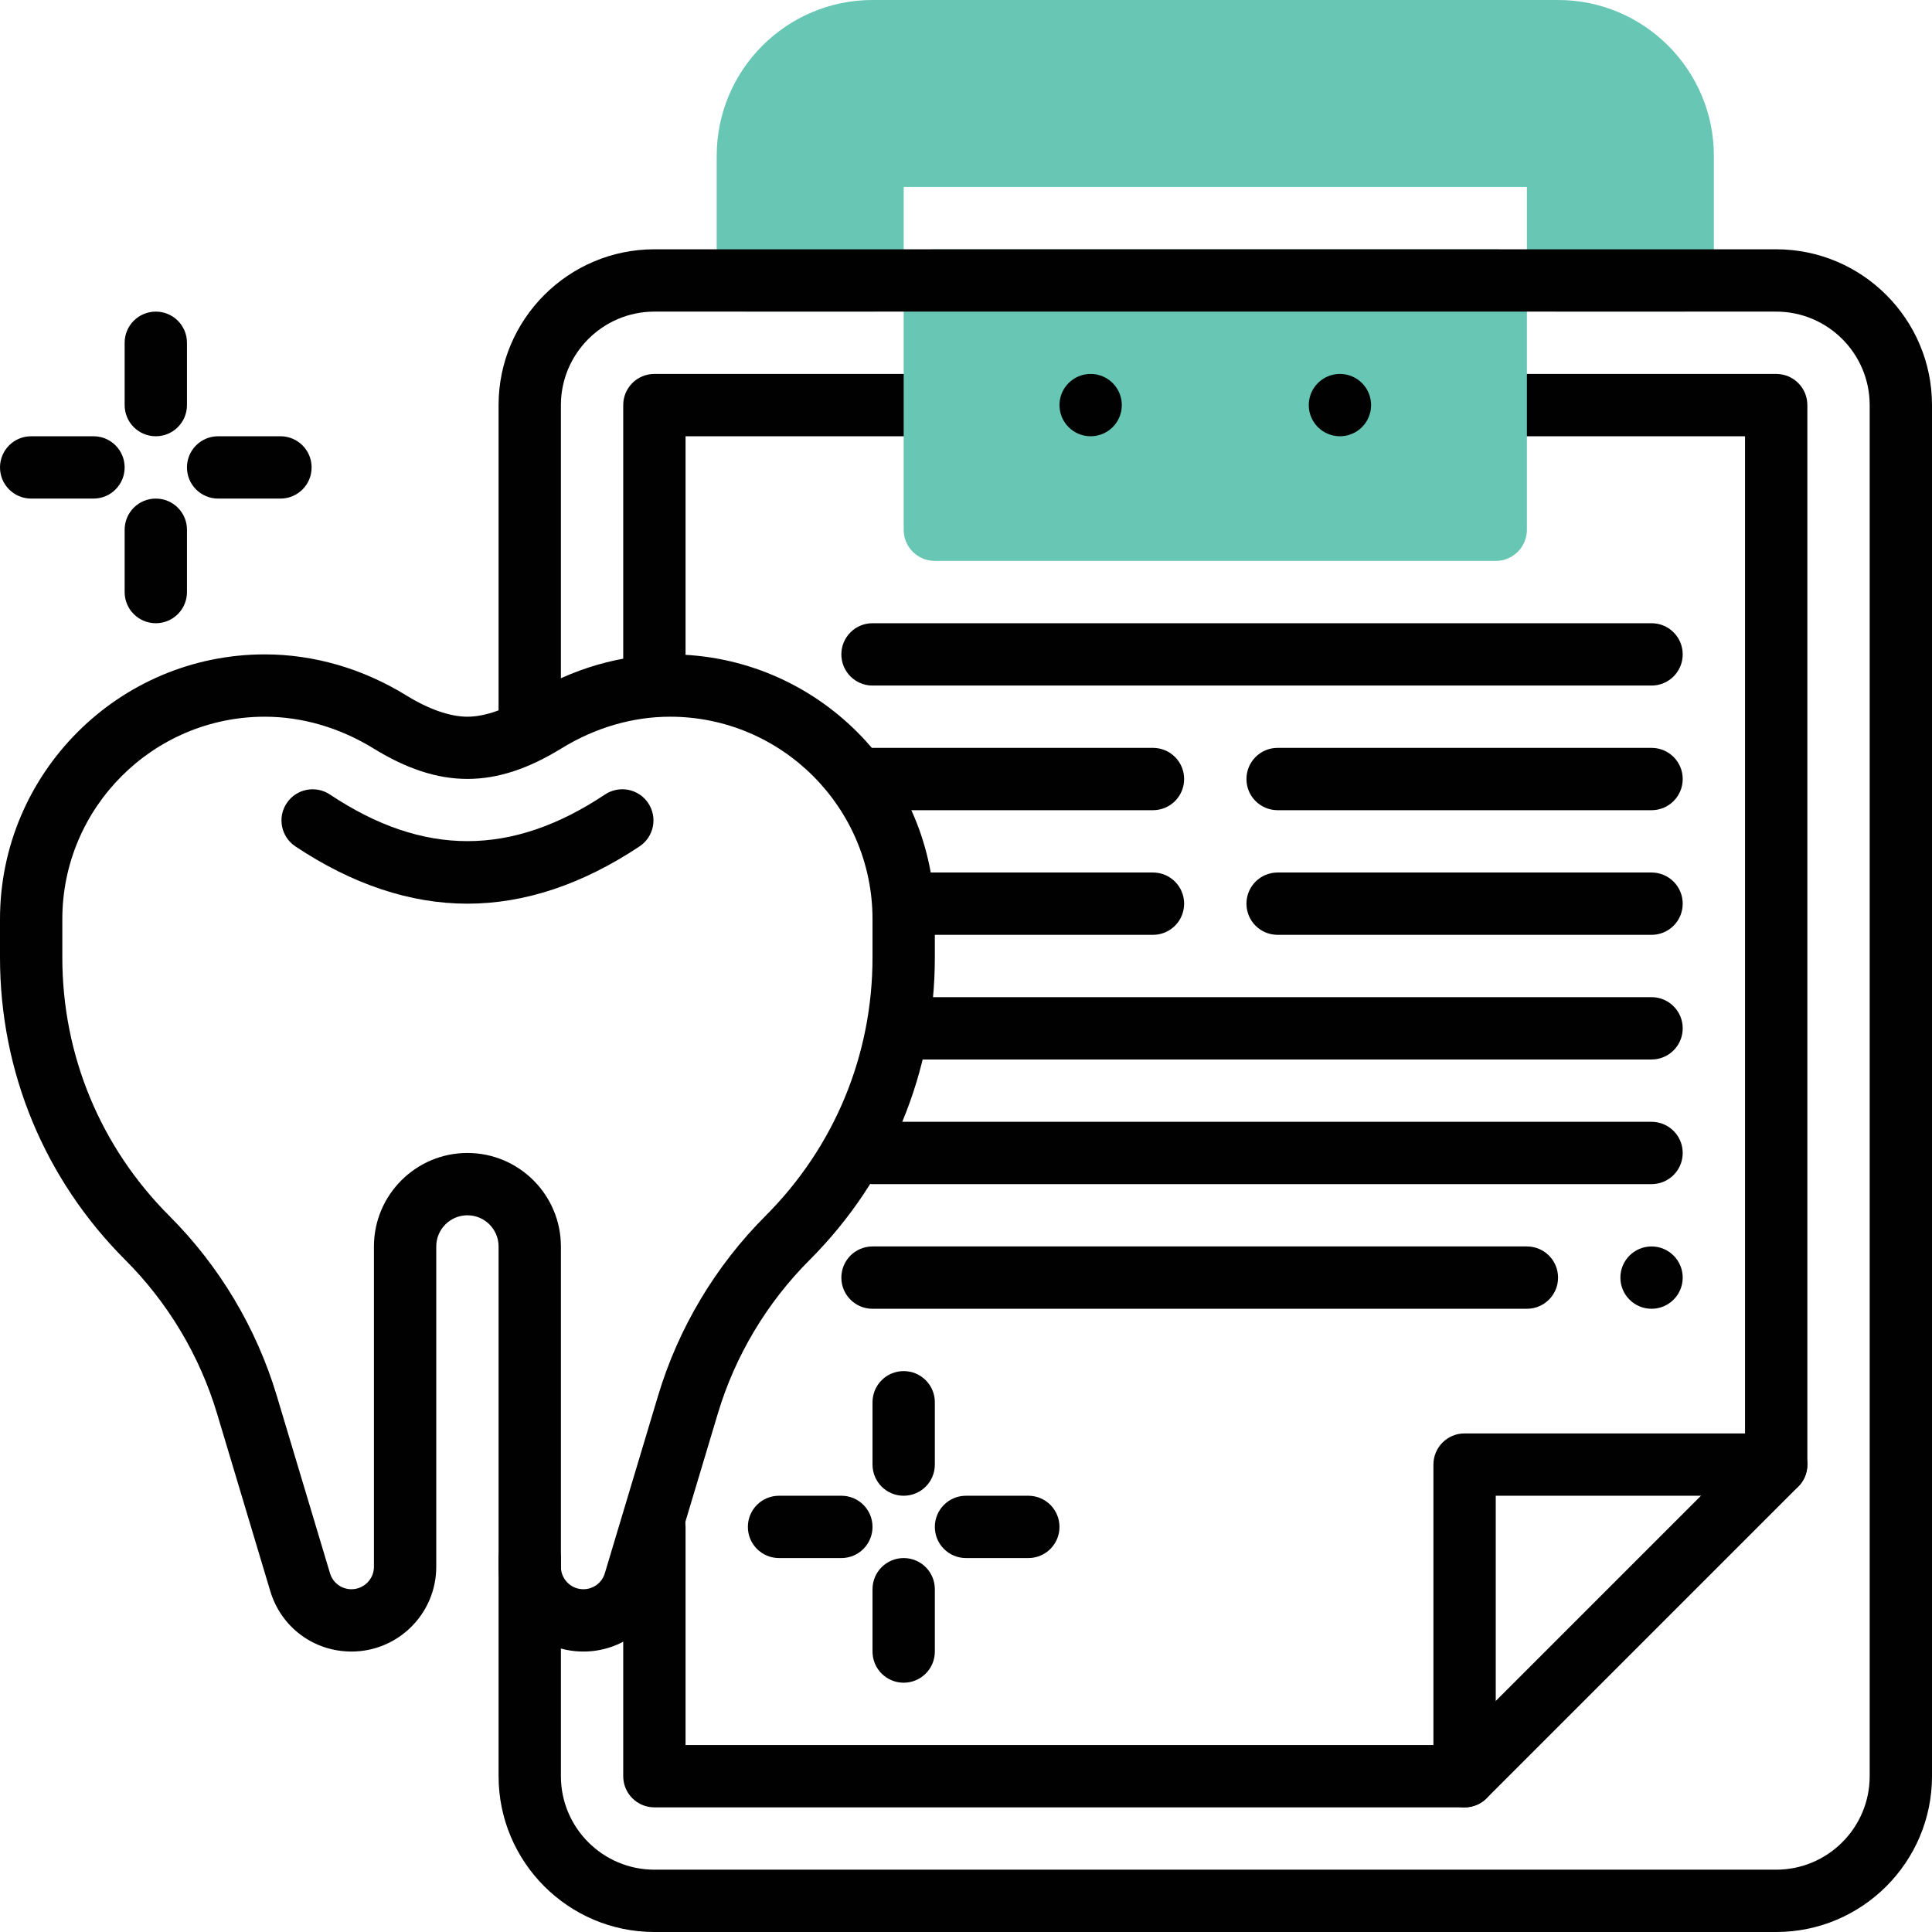
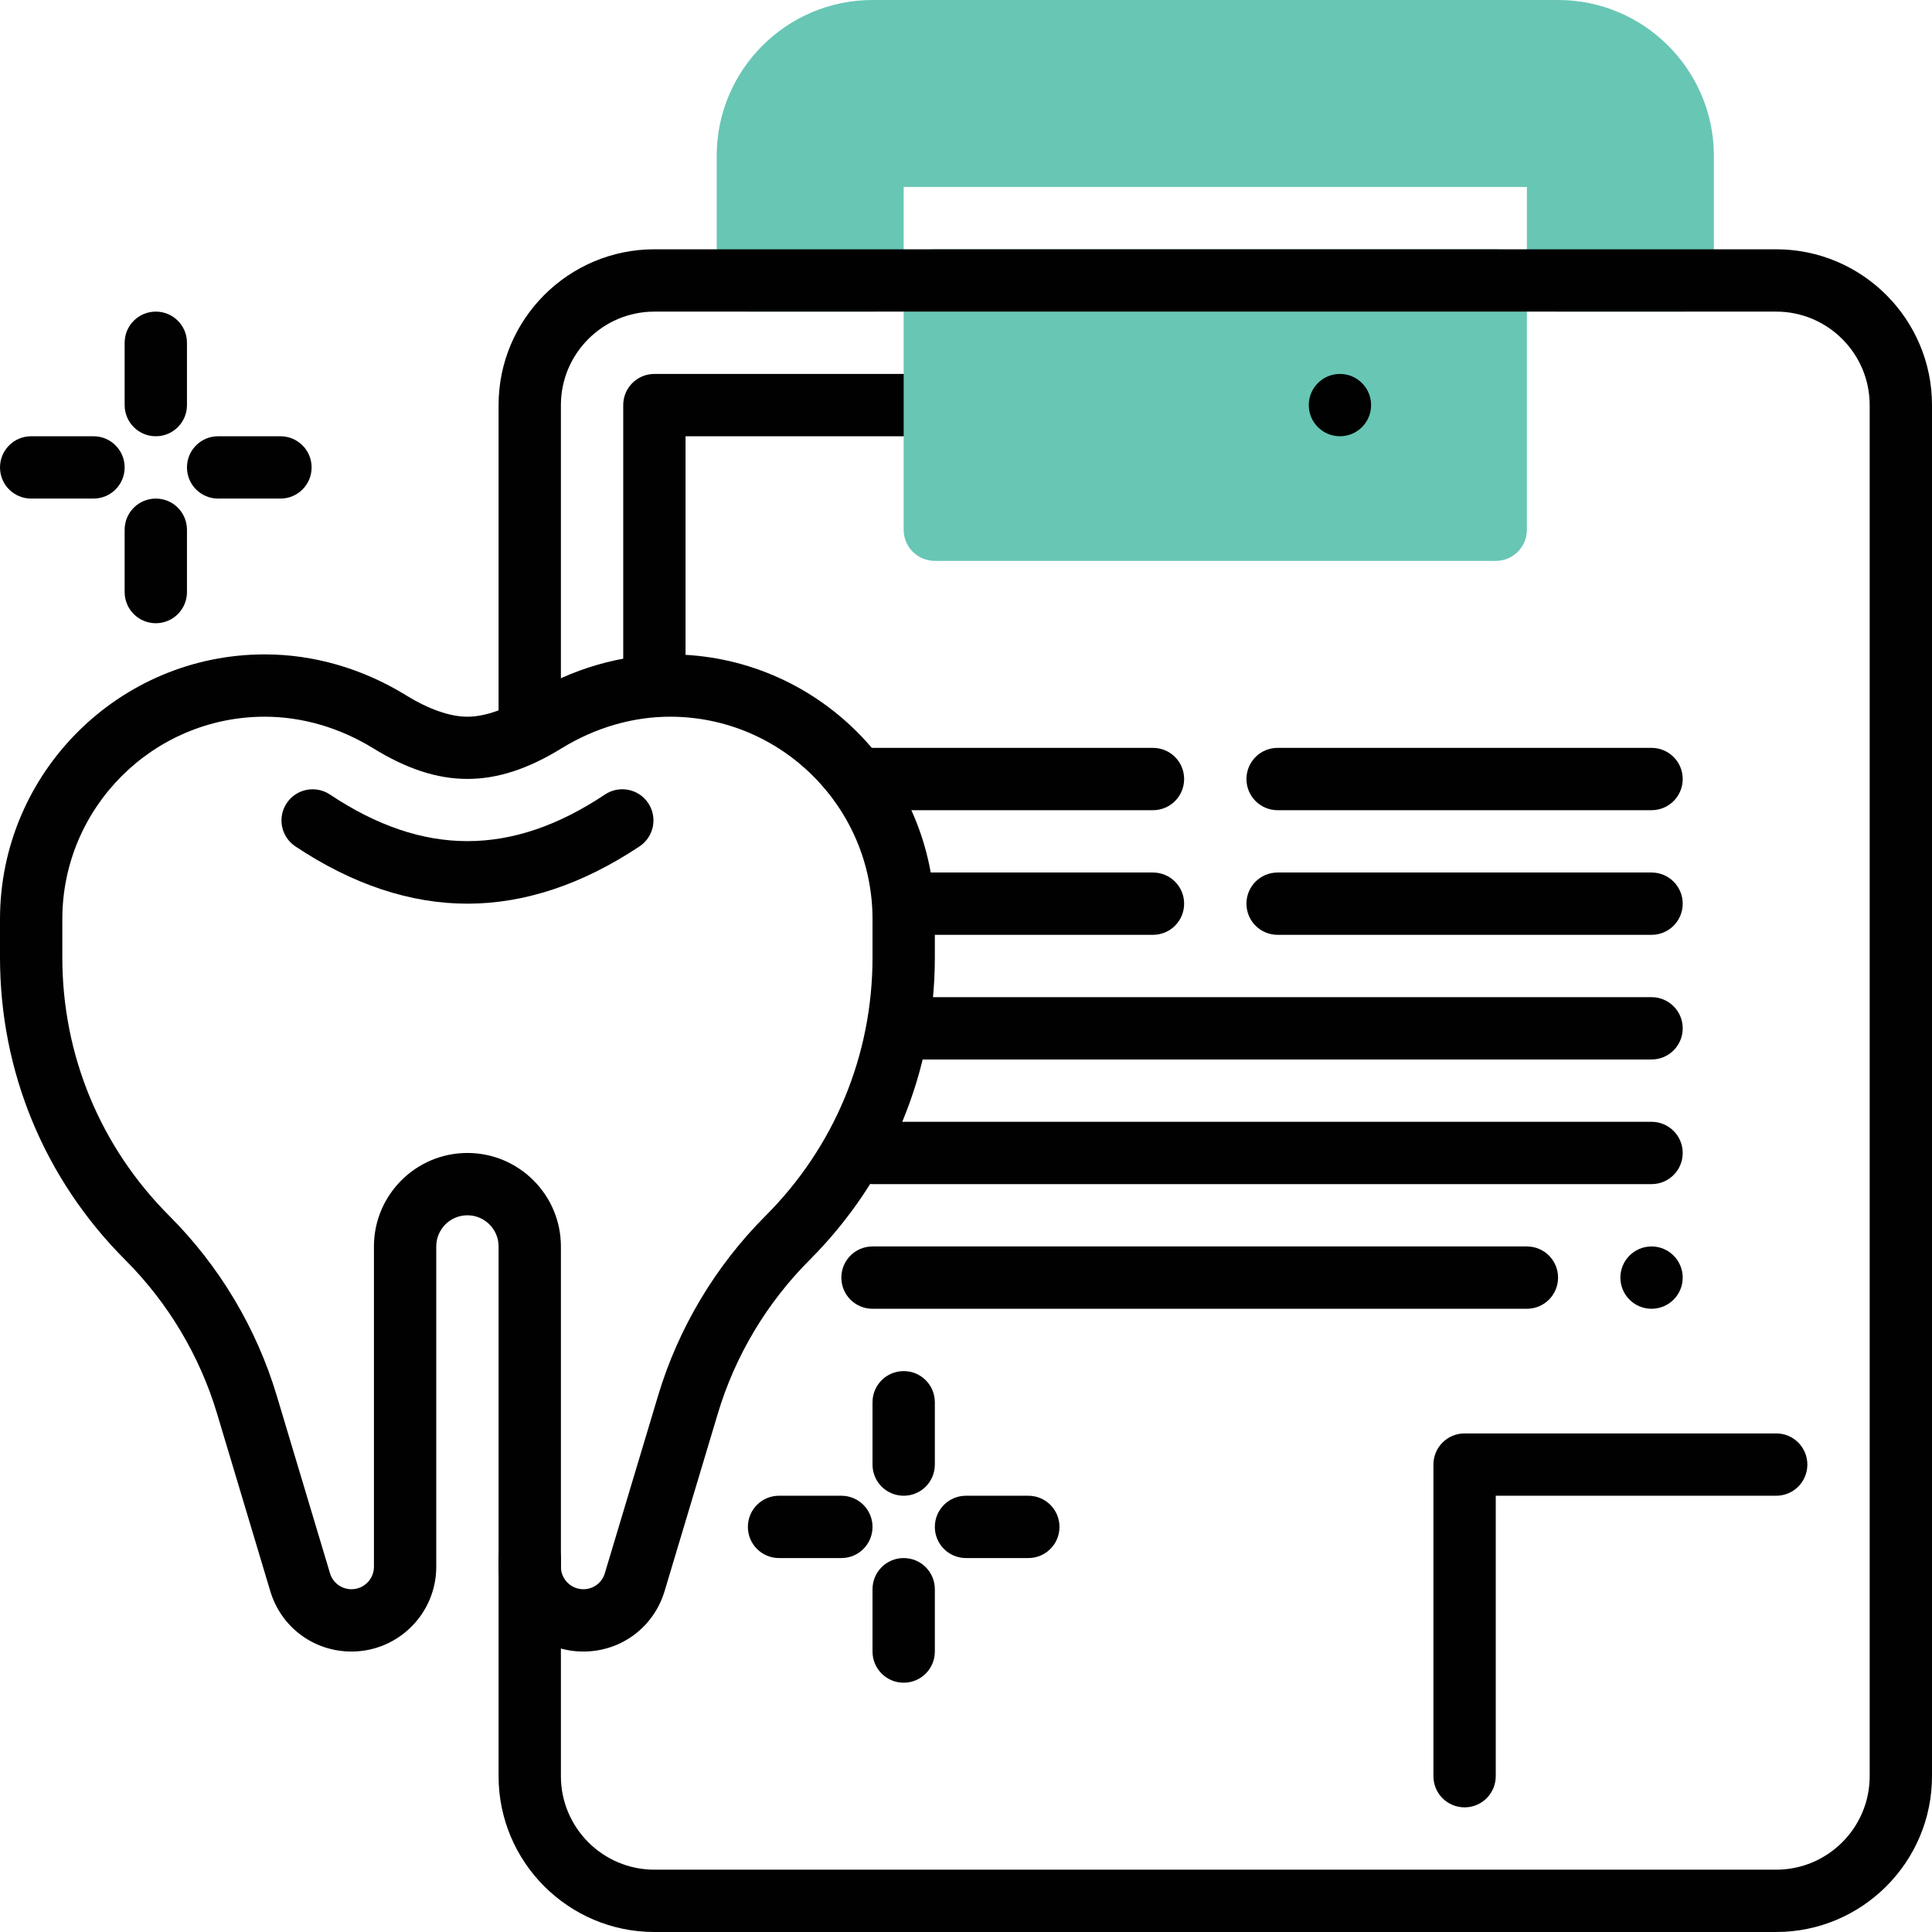
<svg xmlns="http://www.w3.org/2000/svg" version="1.1" id="Layer_1" x="0px" y="0px" width="62px" height="62px" viewBox="0 0 62 62" enable-background="new 0 0 62 62" xml:space="preserve">
  <g>
    <g>
      <path fill="#010101" d="M21,23c-0.553,0-1-0.447-1-1v-9c0-0.553,0.447-1,1-1h8c0.553,0,1,0.447,1,1s-0.447,1-1,1h-7v8    C22,22.553,21.553,23,21,23z" />
    </g>
    <g>
-       <path fill="#010101" d="M47,58H21c-0.553,0-1-0.447-1-1v-8c0-0.553,0.447-1,1-1s1,0.447,1,1v7h24.586L56,46.586V14h-7    c-0.553,0-1-0.447-1-1s0.447-1,1-1h8c0.553,0,1,0.447,1,1v34c0,0.266-0.105,0.52-0.293,0.707l-10,10C47.52,57.895,47.266,58,47,58    z" />
-     </g>
+       </g>
    <g>
      <path fill="#68C6B5" d="M54,10h-4c-0.553,0-1-0.447-1-1V6H29v3c0,0.553-0.447,1-1,1h-4c-0.553,0-1-0.447-1-1V5    c0-2.757,2.243-5,5-5h22c2.757,0,5,2.243,5,5v4C55,9.553,54.553,10,54,10z" />
    </g>
    <g>
      <path fill="#68C6B5" d="M48,18H30c-0.553,0-1-0.447-1-1V9c0-0.553,0.447-1,1-1h18c0.553,0,1,0.447,1,1v8    C49,17.553,48.553,18,48,18z" />
    </g>
    <g>
      <path fill="#010101" d="M57,62H21c-2.757,0-5-2.243-5-5v-7c0-0.553,0.447-1,1-1s1,0.447,1,1v7c0,1.654,1.346,3,3,3h36    c1.654,0,3-1.346,3-3V13c0-1.654-1.346-3-3-3H21c-1.654,0-3,1.346-3,3v10c0,0.553-0.447,1-1,1s-1-0.447-1-1V13    c0-2.757,2.243-5,5-5h36c2.757,0,5,2.243,5,5v44C62,59.757,59.757,62,57,62z" />
    </g>
    <g>
-       <circle fill="#010101" cx="35" cy="13" r="1" />
-     </g>
+       </g>
    <g>
      <circle fill="#010101" cx="43" cy="13" r="1" />
    </g>
    <g>
      <path fill="#010101" d="M47,58c-0.553,0-1-0.447-1-1V47c0-0.553,0.447-1,1-1h10c0.553,0,1,0.447,1,1s-0.447,1-1,1h-9v9    C48,57.553,47.553,58,47,58z" />
    </g>
    <g>
      <path fill="#010101" d="M5,14c-0.553,0-1-0.447-1-1v-2c0-0.553,0.447-1,1-1s1,0.447,1,1v2C6,13.553,5.553,14,5,14z" />
    </g>
    <g>
      <path fill="#010101" d="M3,16H1c-0.553,0-1-0.447-1-1s0.447-1,1-1h2c0.553,0,1,0.447,1,1S3.553,16,3,16z" />
    </g>
    <g>
      <path fill="#010101" d="M5,20c-0.553,0-1-0.447-1-1v-2c0-0.553,0.447-1,1-1s1,0.447,1,1v2C6,19.553,5.553,20,5,20z" />
    </g>
    <g>
      <path fill="#010101" d="M9,16H7c-0.553,0-1-0.447-1-1s0.447-1,1-1h2c0.553,0,1,0.447,1,1S9.553,16,9,16z" />
    </g>
    <g>
      <path fill="#010101" d="M29,48c-0.553,0-1-0.447-1-1v-2c0-0.553,0.447-1,1-1s1,0.447,1,1v2C30,47.553,29.553,48,29,48z" />
    </g>
    <g>
      <path fill="#010101" d="M27,50h-2c-0.553,0-1-0.447-1-1s0.447-1,1-1h2c0.553,0,1,0.447,1,1S27.553,50,27,50z" />
    </g>
    <g>
      <path fill="#010101" d="M29,54c-0.553,0-1-0.447-1-1v-2c0-0.553,0.447-1,1-1s1,0.447,1,1v2C30,53.553,29.553,54,29,54z" />
    </g>
    <g>
      <path fill="#010101" d="M33,50h-2c-0.553,0-1-0.447-1-1s0.447-1,1-1h2c0.553,0,1,0.447,1,1S33.553,50,33,50z" />
    </g>
    <g>
-       <path fill="#010101" d="M53,22H28c-0.553,0-1-0.447-1-1s0.447-1,1-1h25c0.553,0,1,0.447,1,1S53.553,22,53,22z" />
-     </g>
+       </g>
    <g>
      <path fill="#010101" d="M53,34H29c-0.553,0-1-0.447-1-1s0.447-1,1-1h24c0.553,0,1,0.447,1,1S53.553,34,53,34z" />
    </g>
    <g>
      <path fill="#010101" d="M49,42H28c-0.553,0-1-0.447-1-1s0.447-1,1-1h21c0.553,0,1,0.447,1,1S49.553,42,49,42z" />
    </g>
    <g>
      <path fill="#010101" d="M37,26h-9c-0.553,0-1-0.447-1-1s0.447-1,1-1h9c0.553,0,1,0.447,1,1S37.553,26,37,26z" />
    </g>
    <g>
      <path fill="#010101" d="M53,26H41c-0.553,0-1-0.447-1-1s0.447-1,1-1h12c0.553,0,1,0.447,1,1S53.553,26,53,26z" />
    </g>
    <g>
      <path fill="#010101" d="M37,30h-8c-0.553,0-1-0.447-1-1s0.447-1,1-1h8c0.553,0,1,0.447,1,1S37.553,30,37,30z" />
    </g>
    <g>
      <path fill="#010101" d="M53,30H41c-0.553,0-1-0.447-1-1s0.447-1,1-1h12c0.553,0,1,0.447,1,1S53.553,30,53,30z" />
    </g>
    <g>
      <path fill="#010101" d="M53,38H28c-0.553,0-1-0.447-1-1s0.447-1,1-1h25c0.553,0,1,0.447,1,1S53.553,38,53,38z" />
    </g>
    <g>
      <path fill="#010101" d="M15,29c-1.834,0-3.691-0.619-5.522-1.839c-0.459-0.307-0.584-0.927-0.277-1.387    c0.306-0.46,0.925-0.583,1.387-0.277c2.992,1.994,5.833,1.995,8.827-0.001c0.46-0.306,1.081-0.183,1.387,0.277    c0.307,0.46,0.183,1.08-0.277,1.387C18.692,28.381,16.834,29,15,29z" />
    </g>
    <g>
      <path fill="#010101" d="M18.72,53c-1.5,0-2.72-1.22-2.72-2.72V40c0-0.552-0.448-1-1-1s-1,0.448-1,1v10.28    c0,1.5-1.22,2.72-2.72,2.72c-1.21,0-2.258-0.778-2.606-1.938l-1.709-5.7c-0.556-1.854-1.573-3.557-2.942-4.926    C1.429,37.843,0,34.394,0,30.726v-1.229C0,24.812,3.812,21,8.497,21c1.571,0,3.139,0.454,4.533,1.312    C13.761,22.763,14.442,23,15,23s1.239-0.237,1.97-0.688C18.364,21.454,19.932,21,21.503,21C26.188,21,30,24.812,30,29.497v1.229    c0,3.668-1.429,7.117-4.022,9.711c-1.369,1.369-2.387,3.072-2.942,4.926l-1.709,5.699C20.978,52.222,19.93,53,18.72,53z M15,37    c1.654,0,3,1.346,3,3v10.28c0,0.396,0.323,0.72,0.72,0.72c0.321,0,0.599-0.206,0.69-0.514l1.709-5.698    c0.651-2.17,1.842-4.163,3.444-5.766C26.779,36.807,28,33.859,28,30.726v-1.229C28,25.915,25.085,23,21.503,23    c-1.2,0-2.405,0.352-3.484,1.016c-2.123,1.307-3.914,1.307-6.037,0C10.902,23.352,9.697,23,8.497,23C4.915,23,2,25.915,2,29.497    v1.229c0,3.134,1.221,6.081,3.437,8.297c1.603,1.603,2.793,3.596,3.444,5.766l1.709,5.699C10.682,50.794,10.959,51,11.28,51    c0.396,0,0.72-0.323,0.72-0.72V40C12,38.346,13.346,37,15,37z" />
    </g>
    <g>
      <circle fill="#010101" cx="53" cy="41" r="1" />
    </g>
  </g>
</svg>